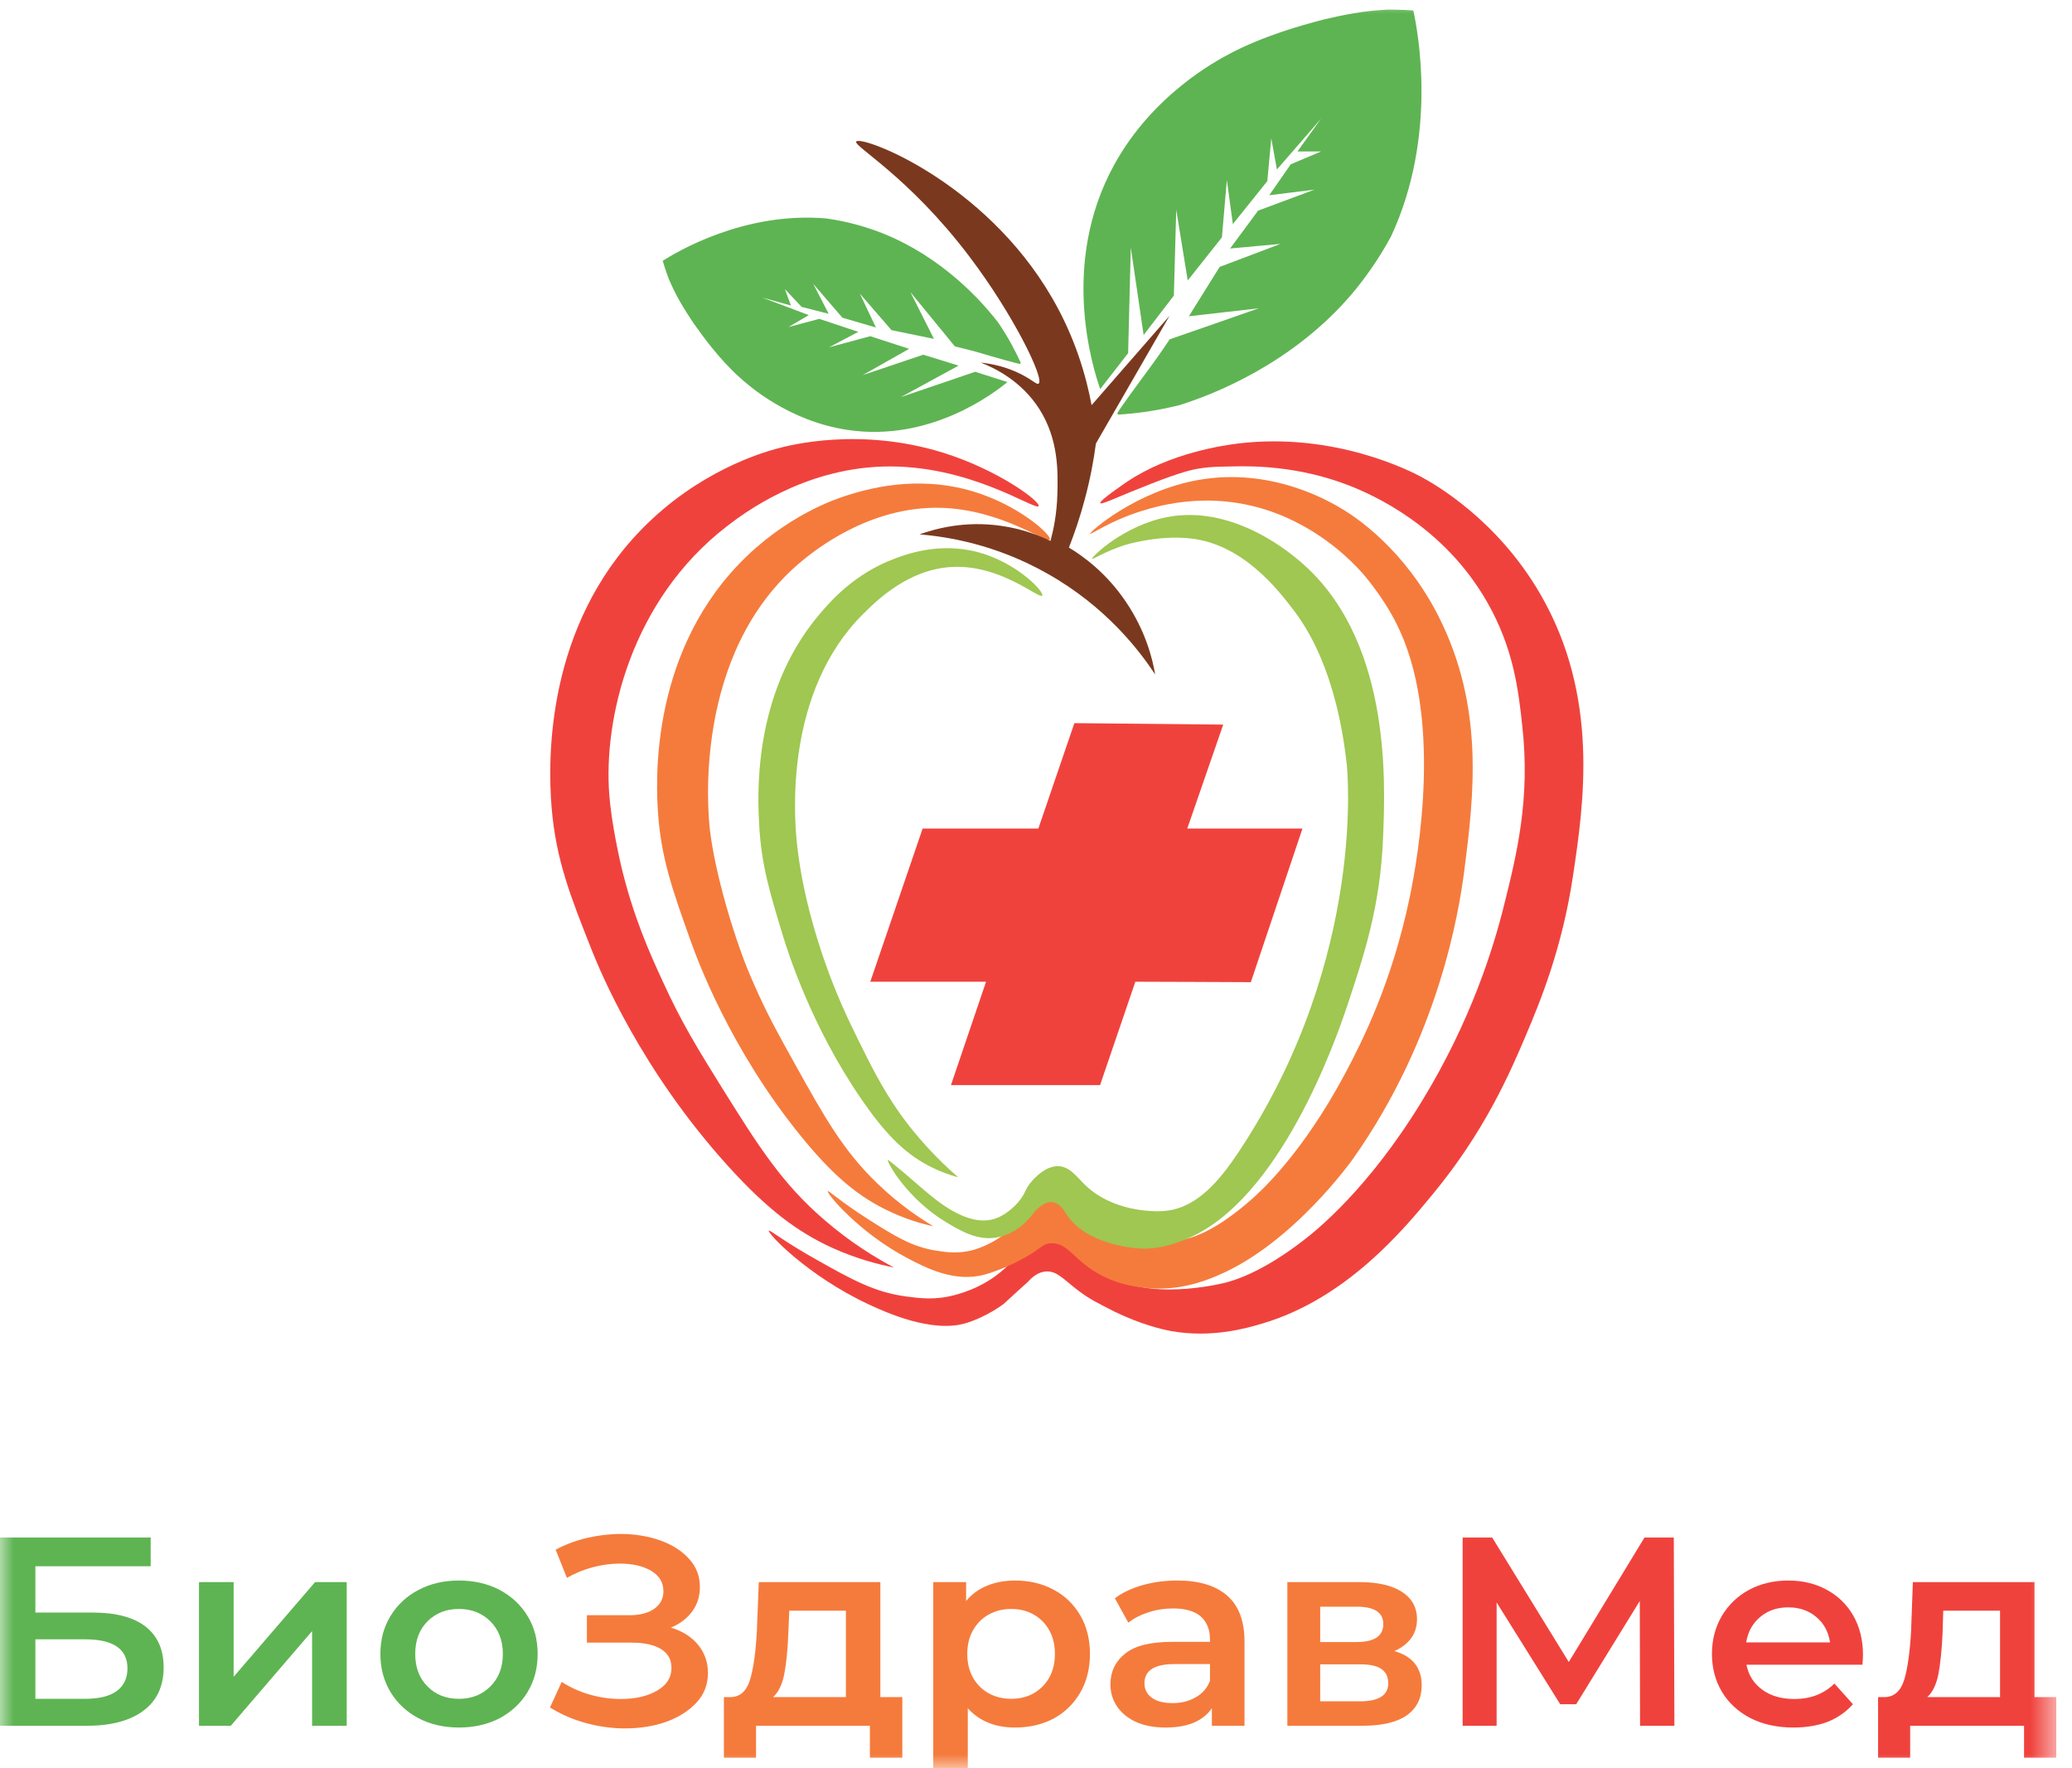
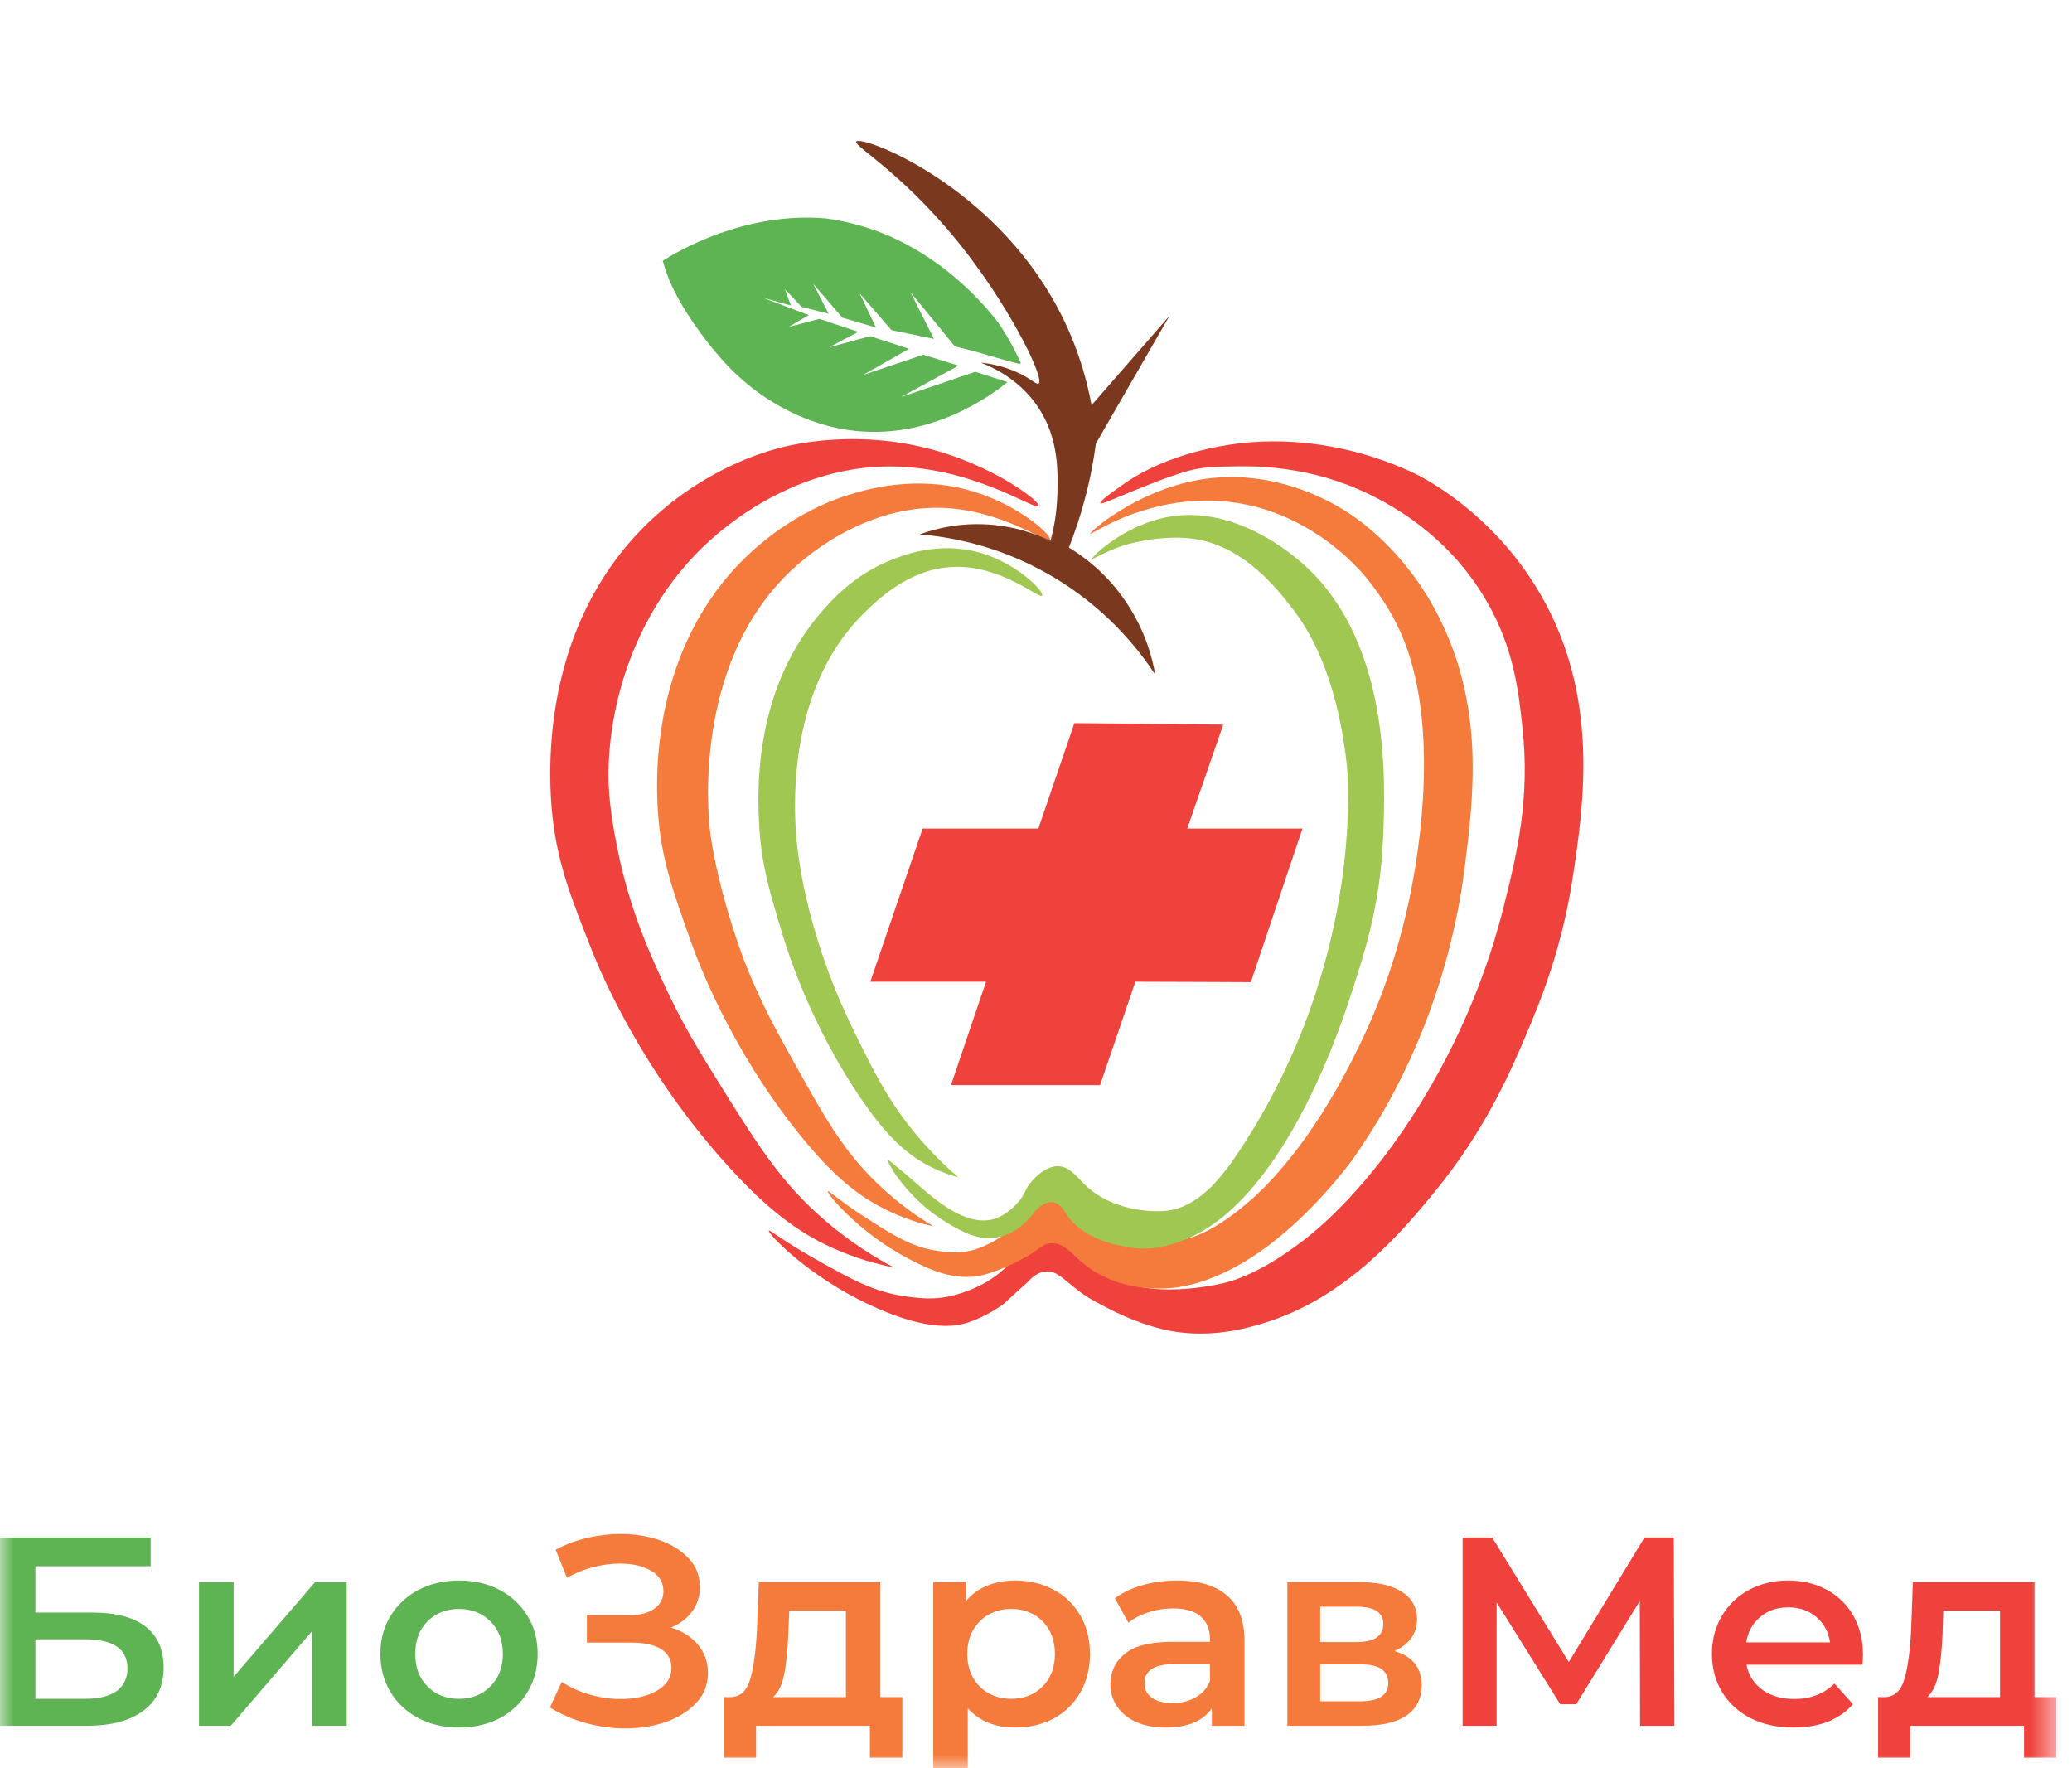
<svg xmlns="http://www.w3.org/2000/svg" width="75" height="64" viewBox="0 0 75 64" fill="none">
  <g clip-path="url(#clip0_208_40)">
    <mask id="mask0_208_40" style="mask-type:luminance" maskUnits="userSpaceOnUse" x="0" y="0" width="75" height="64">
      <path d="M0 -7.62939e-06H74.435V64H0V-7.62939e-06Z" fill="white" />
    </mask>
    <g mask="url(#mask0_208_40)">
      <path d="M3.083 61.486C3.585 61.486 3.964 61.392 4.224 61.206C4.481 61.017 4.614 60.741 4.614 60.386C4.614 59.684 4.103 59.333 3.083 59.333H1.281V61.486H3.083ZM0 55.649H5.454V56.688H1.281V58.364H3.352C4.195 58.364 4.833 58.535 5.268 58.871C5.705 59.215 5.923 59.702 5.923 60.347C5.923 61.023 5.685 61.543 5.204 61.907C4.722 62.272 4.04 62.461 3.154 62.461H0V55.649Z" fill="#5EB452" />
      <path d="M7.203 57.262H8.457V60.688L11.405 57.262H12.55V62.461H11.297V59.035L8.354 62.461H7.203V57.262Z" fill="#5EB452" />
      <path d="M17.75 61.037C18.049 60.741 18.202 60.347 18.202 59.862C18.202 59.373 18.049 58.983 17.75 58.681C17.449 58.384 17.067 58.233 16.613 58.233C16.151 58.233 15.772 58.384 15.474 58.681C15.176 58.983 15.03 59.373 15.03 59.862C15.03 60.347 15.176 60.741 15.474 61.037C15.772 61.34 16.151 61.486 16.613 61.486C17.067 61.486 17.449 61.34 17.75 61.037ZM15.15 62.19C14.715 61.957 14.379 61.644 14.135 61.241C13.89 60.834 13.769 60.371 13.769 59.862C13.769 59.348 13.89 58.889 14.135 58.489C14.379 58.09 14.715 57.771 15.15 57.544C15.581 57.316 16.069 57.205 16.613 57.205C17.158 57.205 17.649 57.316 18.084 57.544C18.514 57.771 18.854 58.09 19.096 58.489C19.343 58.889 19.461 59.348 19.461 59.862C19.461 60.371 19.343 60.834 19.096 61.241C18.854 61.644 18.514 61.957 18.084 62.19C17.649 62.413 17.158 62.525 16.613 62.525C16.069 62.525 15.581 62.413 15.15 62.19Z" fill="#5EB452" />
      <path d="M25.273 59.536C25.507 59.825 25.625 60.164 25.625 60.55C25.625 60.961 25.493 61.319 25.216 61.616C24.941 61.918 24.576 62.149 24.12 62.317C23.664 62.478 23.163 62.557 22.619 62.557C22.158 62.557 21.688 62.493 21.218 62.366C20.748 62.24 20.312 62.051 19.907 61.8L20.332 60.875C20.64 61.073 20.979 61.229 21.353 61.335C21.727 61.441 22.096 61.493 22.465 61.493C22.991 61.493 23.428 61.396 23.779 61.192C24.131 60.992 24.305 60.717 24.305 60.367C24.305 60.067 24.179 59.842 23.925 59.684C23.669 59.53 23.321 59.453 22.873 59.453H21.244V58.461H22.775C23.163 58.461 23.466 58.381 23.684 58.225C23.903 58.072 24.014 57.858 24.014 57.594C24.014 57.273 23.865 57.028 23.571 56.854C23.274 56.677 22.893 56.592 22.432 56.592C22.121 56.592 21.797 56.635 21.463 56.722C21.126 56.812 20.817 56.937 20.52 57.108L20.113 56.087C20.475 55.898 20.855 55.754 21.259 55.66C21.662 55.569 22.064 55.519 22.465 55.519C22.98 55.519 23.463 55.599 23.901 55.754C24.336 55.91 24.685 56.133 24.944 56.422C25.206 56.707 25.334 57.049 25.334 57.44C25.334 57.77 25.243 58.072 25.055 58.324C24.87 58.576 24.615 58.77 24.286 58.908C24.704 59.035 25.033 59.246 25.273 59.536Z" fill="#F57B3C" />
      <path d="M28.388 60.589C28.314 60.967 28.181 61.244 27.984 61.424H30.619V58.295H28.569L28.534 59.131C28.511 59.727 28.46 60.215 28.388 60.589ZM32.661 61.424V63.618H31.487V62.461H27.366V63.618H26.203V61.424H26.457C26.798 61.413 27.027 61.2 27.151 60.79C27.274 60.379 27.355 59.797 27.396 59.043L27.466 57.262H31.866V61.424H32.661Z" fill="#F57B3C" />
      <path d="M37.74 61.037C38.033 60.741 38.185 60.347 38.185 59.862C38.185 59.373 38.033 58.983 37.74 58.681C37.438 58.384 37.063 58.233 36.605 58.233C36.301 58.233 36.03 58.301 35.79 58.435C35.548 58.569 35.362 58.759 35.219 59.006C35.081 59.251 35.012 59.537 35.012 59.862C35.012 60.186 35.081 60.47 35.219 60.718C35.362 60.967 35.548 61.153 35.79 61.287C36.03 61.42 36.301 61.486 36.605 61.486C37.063 61.486 37.438 61.34 37.74 61.037ZM38.138 57.537C38.549 57.753 38.868 58.067 39.104 58.468C39.336 58.871 39.453 59.333 39.453 59.862C39.453 60.385 39.336 60.855 39.104 61.257C38.868 61.662 38.549 61.977 38.138 62.2C37.729 62.416 37.264 62.525 36.741 62.525C36.02 62.525 35.448 62.293 35.031 61.827V64.348H33.781V57.262H34.97V57.945C35.176 57.695 35.434 57.511 35.738 57.388C36.041 57.265 36.375 57.205 36.741 57.205C37.264 57.205 37.729 57.316 38.138 57.537Z" fill="#F57B3C" />
      <path d="M43.282 61.43C43.527 61.294 43.698 61.096 43.798 60.834V60.229H42.508C41.787 60.229 41.425 60.463 41.425 60.922C41.425 61.142 41.516 61.319 41.694 61.448C41.873 61.579 42.123 61.641 42.446 61.641C42.758 61.641 43.038 61.573 43.282 61.43ZM44.422 57.753C44.842 58.121 45.047 58.673 45.047 59.413V62.461H43.866V61.824C43.711 62.054 43.495 62.226 43.213 62.349C42.931 62.467 42.585 62.525 42.184 62.525C41.787 62.525 41.438 62.461 41.134 62.329C40.835 62.195 40.603 62.008 40.442 61.774C40.277 61.536 40.194 61.269 40.194 60.968C40.194 60.504 40.373 60.129 40.731 59.846C41.087 59.561 41.649 59.425 42.416 59.425H43.798V59.344C43.798 58.982 43.685 58.703 43.461 58.503C43.24 58.313 42.906 58.215 42.468 58.215C42.165 58.215 41.868 58.258 41.581 58.352C41.291 58.443 41.045 58.569 40.843 58.731L40.355 57.847C40.633 57.638 40.973 57.48 41.363 57.37C41.762 57.258 42.178 57.205 42.617 57.205C43.404 57.205 44.006 57.388 44.422 57.753Z" fill="#F57B3C" />
      <path d="M50.25 60.922C50.25 60.694 50.169 60.525 50.008 60.41C49.851 60.298 49.603 60.239 49.259 60.239H47.787V61.577H49.219C49.907 61.577 50.25 61.359 50.25 60.922ZM47.787 59.431H49.101C49.748 59.431 50.071 59.215 50.071 58.782C50.071 58.359 49.748 58.151 49.101 58.151H47.787V59.431ZM51.461 60.998C51.461 61.463 51.282 61.824 50.925 62.082C50.562 62.334 50.03 62.461 49.323 62.461H46.598V57.262H49.212C49.865 57.262 50.373 57.378 50.742 57.612C51.106 57.847 51.291 58.177 51.291 58.604C51.291 58.871 51.22 59.099 51.078 59.294C50.934 59.488 50.729 59.646 50.471 59.758C51.135 59.947 51.461 60.367 51.461 60.998Z" fill="#F57B3C" />
      <path d="M59.365 62.461L59.355 57.945L57.054 61.681H56.474L54.173 57.998V62.461H52.943V55.649H54.013L56.785 60.154L59.525 55.649H60.586L60.608 62.461H59.365Z" fill="#F0423D" />
      <path d="M63.716 58.523C63.436 58.755 63.268 59.063 63.207 59.443H66.241C66.184 59.067 66.024 58.759 65.749 58.53C65.478 58.295 65.136 58.176 64.73 58.176C64.329 58.176 63.989 58.29 63.716 58.523ZM67.415 60.252H63.217C63.29 60.633 63.483 60.934 63.795 61.161C64.103 61.384 64.492 61.493 64.951 61.493C65.538 61.493 66.02 61.307 66.4 60.934L67.071 61.681C66.828 61.957 66.526 62.167 66.162 62.317C65.792 62.456 65.383 62.525 64.917 62.525C64.333 62.525 63.814 62.413 63.37 62.19C62.923 61.957 62.578 61.645 62.333 61.241C62.089 60.834 61.967 60.371 61.967 59.862C61.967 59.356 62.084 58.902 62.321 58.493C62.56 58.09 62.888 57.77 63.309 57.542C63.73 57.316 64.204 57.205 64.73 57.205C65.251 57.205 65.716 57.316 66.125 57.541C66.535 57.764 66.858 58.078 67.086 58.481C67.316 58.889 67.434 59.356 67.434 59.889C67.434 59.972 67.426 60.095 67.415 60.252Z" fill="#F0423D" />
      <path d="M70.165 60.589C70.09 60.967 69.957 61.244 69.763 61.424H72.395V58.295H70.34L70.314 59.131C70.287 59.727 70.236 60.215 70.165 60.589ZM74.435 61.424V63.618H73.264V62.461H69.142V63.618H67.981V61.424H68.23C68.572 61.413 68.803 61.2 68.929 60.79C69.052 60.379 69.132 59.796 69.175 59.043L69.24 57.262H73.643V61.424H74.435Z" fill="#F0423D" />
      <path d="M37.595 18.316C37.67 18.163 36.169 17.02 34.143 16.387C31.132 15.45 28.584 16.107 28.091 16.246C27.58 16.385 25.273 17.058 23.231 19.151C19.791 22.669 19.818 27.402 19.966 29.221C20.127 31.145 20.655 32.457 21.442 34.442C21.728 35.152 23.19 38.722 26.376 42.229C27.774 43.767 28.861 44.587 30.117 45.16C31.009 45.565 31.809 45.766 32.36 45.875C31.716 45.535 30.808 44.99 29.849 44.161C28.314 42.844 27.466 41.509 26.09 39.301C25.303 38.035 24.672 37.022 23.996 35.534C23.535 34.536 22.91 33.166 22.465 31.259C22.427 31.086 22.134 29.813 22.053 28.75C21.844 26.011 22.839 21.732 26.305 19.052C26.921 18.575 29.045 16.98 31.948 16.886C35.094 16.788 37.501 18.511 37.595 18.316Z" fill="#F0423D" />
      <path d="M37.999 19.528C38.077 19.375 36.893 18.286 35.218 17.785C33.144 17.165 31.329 17.718 30.614 17.944C30.262 18.057 28.421 18.668 26.742 20.42C23.463 23.839 23.762 28.5 23.815 29.369C23.925 31.039 24.332 32.186 25.006 34.073C25.234 34.712 26.411 37.935 28.97 41.096C30.098 42.487 30.97 43.225 31.979 43.738C32.7 44.107 33.345 44.29 33.787 44.384C33.272 44.077 32.538 43.586 31.768 42.844C30.528 41.654 29.849 40.447 28.743 38.455C28.271 37.606 27.869 36.888 27.473 36.025C27.473 36.025 27.245 35.532 27.054 35.064C26.549 33.822 25.883 31.61 25.696 30.033C25.635 29.509 25.032 23.617 29.024 20.307C29.441 19.966 31.444 18.308 34.064 18.38C36.261 18.44 37.907 19.696 37.999 19.528Z" fill="#F57B3C" />
      <path d="M37.725 21.555C37.797 21.43 36.959 20.52 35.718 20.083C34.219 19.557 32.908 20.023 32.393 20.215C30.916 20.768 30.051 21.765 29.597 22.311C27.213 25.186 27.427 28.882 27.482 29.887C27.563 31.319 27.867 32.31 28.341 33.874C28.508 34.414 29.355 37.144 31.206 39.822C32.017 40.996 32.65 41.623 33.379 42.061C33.9 42.369 34.365 42.526 34.682 42.608C33.882 41.916 33.319 41.263 32.946 40.797C32.09 39.708 31.613 38.748 31.039 37.584C30.714 36.923 30.257 35.979 29.82 34.708C29.557 33.935 29.023 32.288 28.839 30.452C28.75 29.549 28.397 25.047 31.244 22.221C31.737 21.732 32.878 20.601 34.462 20.52C36.241 20.427 37.632 21.709 37.725 21.555Z" fill="#9FC751" />
      <path d="M30.993 5.123C31.164 4.884 35.608 6.526 38.074 10.766C38.937 12.248 39.324 13.656 39.512 14.664C40.456 13.584 41.396 12.506 42.334 11.429L39.668 16.054C39.588 16.662 39.462 17.348 39.26 18.091C39.091 18.73 38.891 19.308 38.691 19.819C39.187 20.116 40.048 20.728 40.763 21.795C41.467 22.839 41.717 23.84 41.814 24.412C41.251 23.559 40.048 21.969 37.931 20.772C36.042 19.696 34.273 19.422 33.285 19.341C33.85 19.138 34.92 18.84 36.237 19.032C36.99 19.138 37.594 19.371 38.024 19.578C38.13 19.19 38.254 18.606 38.274 17.887C38.294 17.081 38.325 15.904 37.614 14.794C36.969 13.791 36.021 13.326 35.499 13.123C35.89 13.166 36.431 13.268 37.001 13.565C37.397 13.773 37.532 13.932 37.594 13.884C37.82 13.729 36.699 11.409 35.083 9.277C32.885 6.376 30.879 5.288 30.993 5.123Z" fill="#7A391E" />
      <path d="M38.889 26.173C40.686 26.193 42.48 26.208 44.277 26.226C43.841 27.48 43.41 28.735 42.975 29.989H47.145L45.276 35.548C43.882 35.544 42.49 35.533 41.096 35.532C40.672 36.779 40.243 38.029 39.819 39.273H34.422L35.692 35.532H31.502C32.135 33.684 32.767 31.837 33.396 29.989H37.585C38.018 28.719 38.454 27.446 38.889 26.173Z" fill="#F0423D" />
      <path d="M39.828 18.21C39.775 18.125 40.756 17.464 40.792 17.439C42.348 16.39 44.307 16.116 44.791 16.055C48.314 15.62 51.101 17.078 51.437 17.255C51.953 17.537 54.188 18.803 55.753 21.5C57.911 25.218 57.324 29.114 56.937 31.706C56.544 34.333 55.742 36.271 55.235 37.465C54.659 38.826 53.741 40.949 51.863 43.22C50.802 44.507 48.741 47.004 45.684 47.906C45.113 48.076 43.861 48.434 42.407 48.178C41.377 47.991 40.449 47.518 40.359 47.481C39.737 47.164 39.43 47.012 39.061 46.734C38.521 46.33 38.266 45.99 37.864 46.019C37.581 46.035 37.357 46.225 37.211 46.391C36.917 46.654 36.625 46.922 36.335 47.189C36.335 47.189 35.746 47.647 34.977 47.885C33.752 48.265 32.062 47.499 31.45 47.213C29.235 46.181 27.769 44.626 27.829 44.543C27.863 44.5 28.351 44.919 29.57 45.601C30.857 46.326 31.67 46.773 32.807 46.925C33.293 46.989 33.853 47.062 34.546 46.875C34.821 46.803 35.885 46.517 36.667 45.601C36.974 45.244 37.117 44.929 37.523 44.807C37.902 44.695 38.254 44.823 38.477 44.903C39.179 45.164 39.572 45.648 39.763 45.843C41.022 47.126 43.748 46.565 44.265 46.446C44.633 46.357 45.626 46.092 47.196 44.882C47.634 44.543 49.519 43.052 51.469 39.854C53.242 36.952 54.056 34.316 54.436 32.786C54.91 30.9 55.395 28.896 55.102 26.28C54.967 25.014 54.795 23.476 53.828 21.787C52.261 19.052 49.732 17.923 48.825 17.569C46.985 16.854 45.327 16.868 44.673 16.88C43.933 16.892 43.537 16.9 42.984 17.049C42.273 17.244 41.096 17.733 40.223 18.097C40.096 18.148 39.852 18.251 39.828 18.21Z" fill="#F0423D" />
      <path d="M39.457 19.321C39.433 19.259 41.11 17.773 43.385 17.37C46.007 16.91 48.098 18.121 48.644 18.459C49.055 18.712 50.824 19.858 52.064 22.293C53.74 25.592 53.351 28.797 53.002 31.514C52.812 32.982 52.093 37.519 48.985 41.927C48.985 41.927 46.83 44.99 44.097 46.156C43.577 46.379 42.65 46.738 41.472 46.612C41.165 46.58 40.598 46.518 39.953 46.204C38.875 45.674 38.686 44.959 38.035 44.998C37.699 45.02 37.692 45.218 36.886 45.629C36.379 45.893 35.885 46.07 35.616 46.139C34.57 46.41 33.571 45.923 32.83 45.528C31.075 44.598 29.914 43.188 29.963 43.114C29.989 43.077 30.375 43.452 31.34 44.074C32.358 44.724 33.003 45.131 33.904 45.268C34.254 45.323 34.72 45.391 35.28 45.226C35.68 45.103 36.425 44.773 36.959 44.074C37.214 43.738 37.307 43.468 37.636 43.359C37.934 43.255 38.212 43.371 38.39 43.439C38.941 43.679 39.254 44.113 39.409 44.29C40.404 45.454 42.561 44.941 42.97 44.833C43.264 44.756 44.045 44.514 45.289 43.421C45.636 43.117 47.131 41.767 48.676 38.88C49.327 37.659 50.38 35.563 51.024 32.491C51.343 30.952 52.234 25.889 50.54 22.556C50.025 21.535 49.31 20.74 49.31 20.738C48.303 19.616 47.207 19.019 46.58 18.739C44.119 17.636 41.95 18.294 41.264 18.514C40.194 18.853 39.474 19.358 39.457 19.321Z" fill="#F57B3C" />
      <path d="M39.53 20.227C39.498 20.17 40.675 19.007 42.278 18.71C44.546 18.289 46.511 19.869 46.93 20.212C50.363 22.991 50.151 28.25 50.062 30.321C49.963 32.811 49.374 34.57 48.766 36.401C48.343 37.668 46.323 43.435 42.97 44.833C42.606 44.984 41.873 45.29 40.967 45.161C40.6 45.106 39.27 44.916 38.639 43.997C38.522 43.83 38.373 43.546 38.102 43.511C37.844 43.478 37.603 43.685 37.438 43.869C37.276 44.091 36.843 44.633 36.131 44.778C35.407 44.926 34.816 44.572 34.259 44.244C32.837 43.392 32.076 42.034 32.141 41.977C32.149 41.97 32.338 42.128 32.713 42.438C33.113 42.782 33.403 43.03 33.438 43.063C33.898 43.452 34.995 44.398 35.964 44.124C36.491 43.973 36.876 43.493 36.904 43.452C37.134 43.168 37.104 43.024 37.357 42.742C37.445 42.641 37.837 42.208 38.286 42.208C38.724 42.208 38.975 42.602 39.307 42.915C40.247 43.807 41.648 43.88 42.194 43.825C43.337 43.71 44.156 42.721 44.858 41.66C49.521 34.611 48.749 27.667 48.749 27.667C48.371 24.285 47.297 22.691 46.776 22.02C46.264 21.356 44.996 19.702 43.11 19.49C41.892 19.351 40.693 19.734 40.693 19.734C39.983 19.966 39.55 20.259 39.53 20.227Z" fill="#9FC751" />
-       <path d="M49.08 10.462C49.3 10.188 49.835 9.513 50.351 8.557C52.056 4.898 51.316 1.112 51.158 0.378C51.05 0.373 50.711 0.347 50.216 0.348C50.017 0.363 49.821 0.375 49.634 0.393C48.787 0.482 47.847 0.722 47.778 0.742C47.18 0.901 45.76 1.282 44.505 1.948C44.041 2.193 41.724 3.422 40.329 5.967C38.34 9.584 39.579 13.371 39.824 14.082L40.835 12.781L40.931 8.959L41.396 12.125L42.49 10.699L42.576 7.591L42.992 10.151L44.229 8.591L44.409 6.517L44.625 8.112L45.873 6.555L46.016 5.004L46.22 6.135L47.818 4.295L46.962 5.483H47.818L46.72 5.947L45.943 7.066L47.579 6.864L45.539 7.624L44.526 8.994L46.349 8.828L44.147 9.661L43.033 11.447L45.563 11.158C44.491 11.535 43.411 11.91 42.339 12.281C42.049 12.716 41.804 13.06 41.634 13.292C41.441 13.555 41.207 13.868 40.882 14.317C40.581 14.737 40.43 14.951 40.444 14.973C40.451 14.986 40.466 14.997 40.484 15.005C41.077 14.97 41.829 14.878 42.689 14.664C44.547 14.082 47.178 12.796 49.08 10.462Z" fill="#5EB452" />
      <path d="M31.561 8.301C31.314 8.219 30.708 8.016 29.904 7.906C26.913 7.649 24.462 9.141 23.989 9.438C24.012 9.519 24.08 9.76 24.211 10.104C24.271 10.239 24.33 10.373 24.392 10.499C24.669 11.068 25.08 11.659 25.112 11.707C25.375 12.081 26.004 12.975 26.794 13.679C27.086 13.941 28.537 15.239 30.672 15.559C33.706 16.018 36.032 14.181 36.467 13.829L35.299 13.456L32.608 14.372L34.698 13.233L33.419 12.838L31.227 13.576L32.908 12.626L31.5 12.168L30.01 12.57L31.068 12.011L29.656 11.541L28.54 11.837L29.276 11.405L27.582 10.767L28.629 11.058L28.41 10.462L29.015 11.108L29.995 11.357L29.436 10.273L30.491 11.498L31.706 11.854L31.122 10.624L32.269 11.949L33.806 12.265L32.953 10.572C33.489 11.227 34.026 11.883 34.563 12.537C34.941 12.626 35.245 12.709 35.448 12.765C35.68 12.836 35.961 12.917 36.36 13.029C36.731 13.13 36.917 13.181 36.931 13.166C36.937 13.157 36.942 13.147 36.947 13.127C36.765 12.729 36.505 12.223 36.137 11.682C35.255 10.533 33.683 9.027 31.561 8.301Z" fill="#5EB452" />
    </g>
  </g>
  <defs>
    <clipPath id="clip0_208_40">
      <rect width="74.435" height="64" fill="white" />
    </clipPath>
  </defs>
</svg>